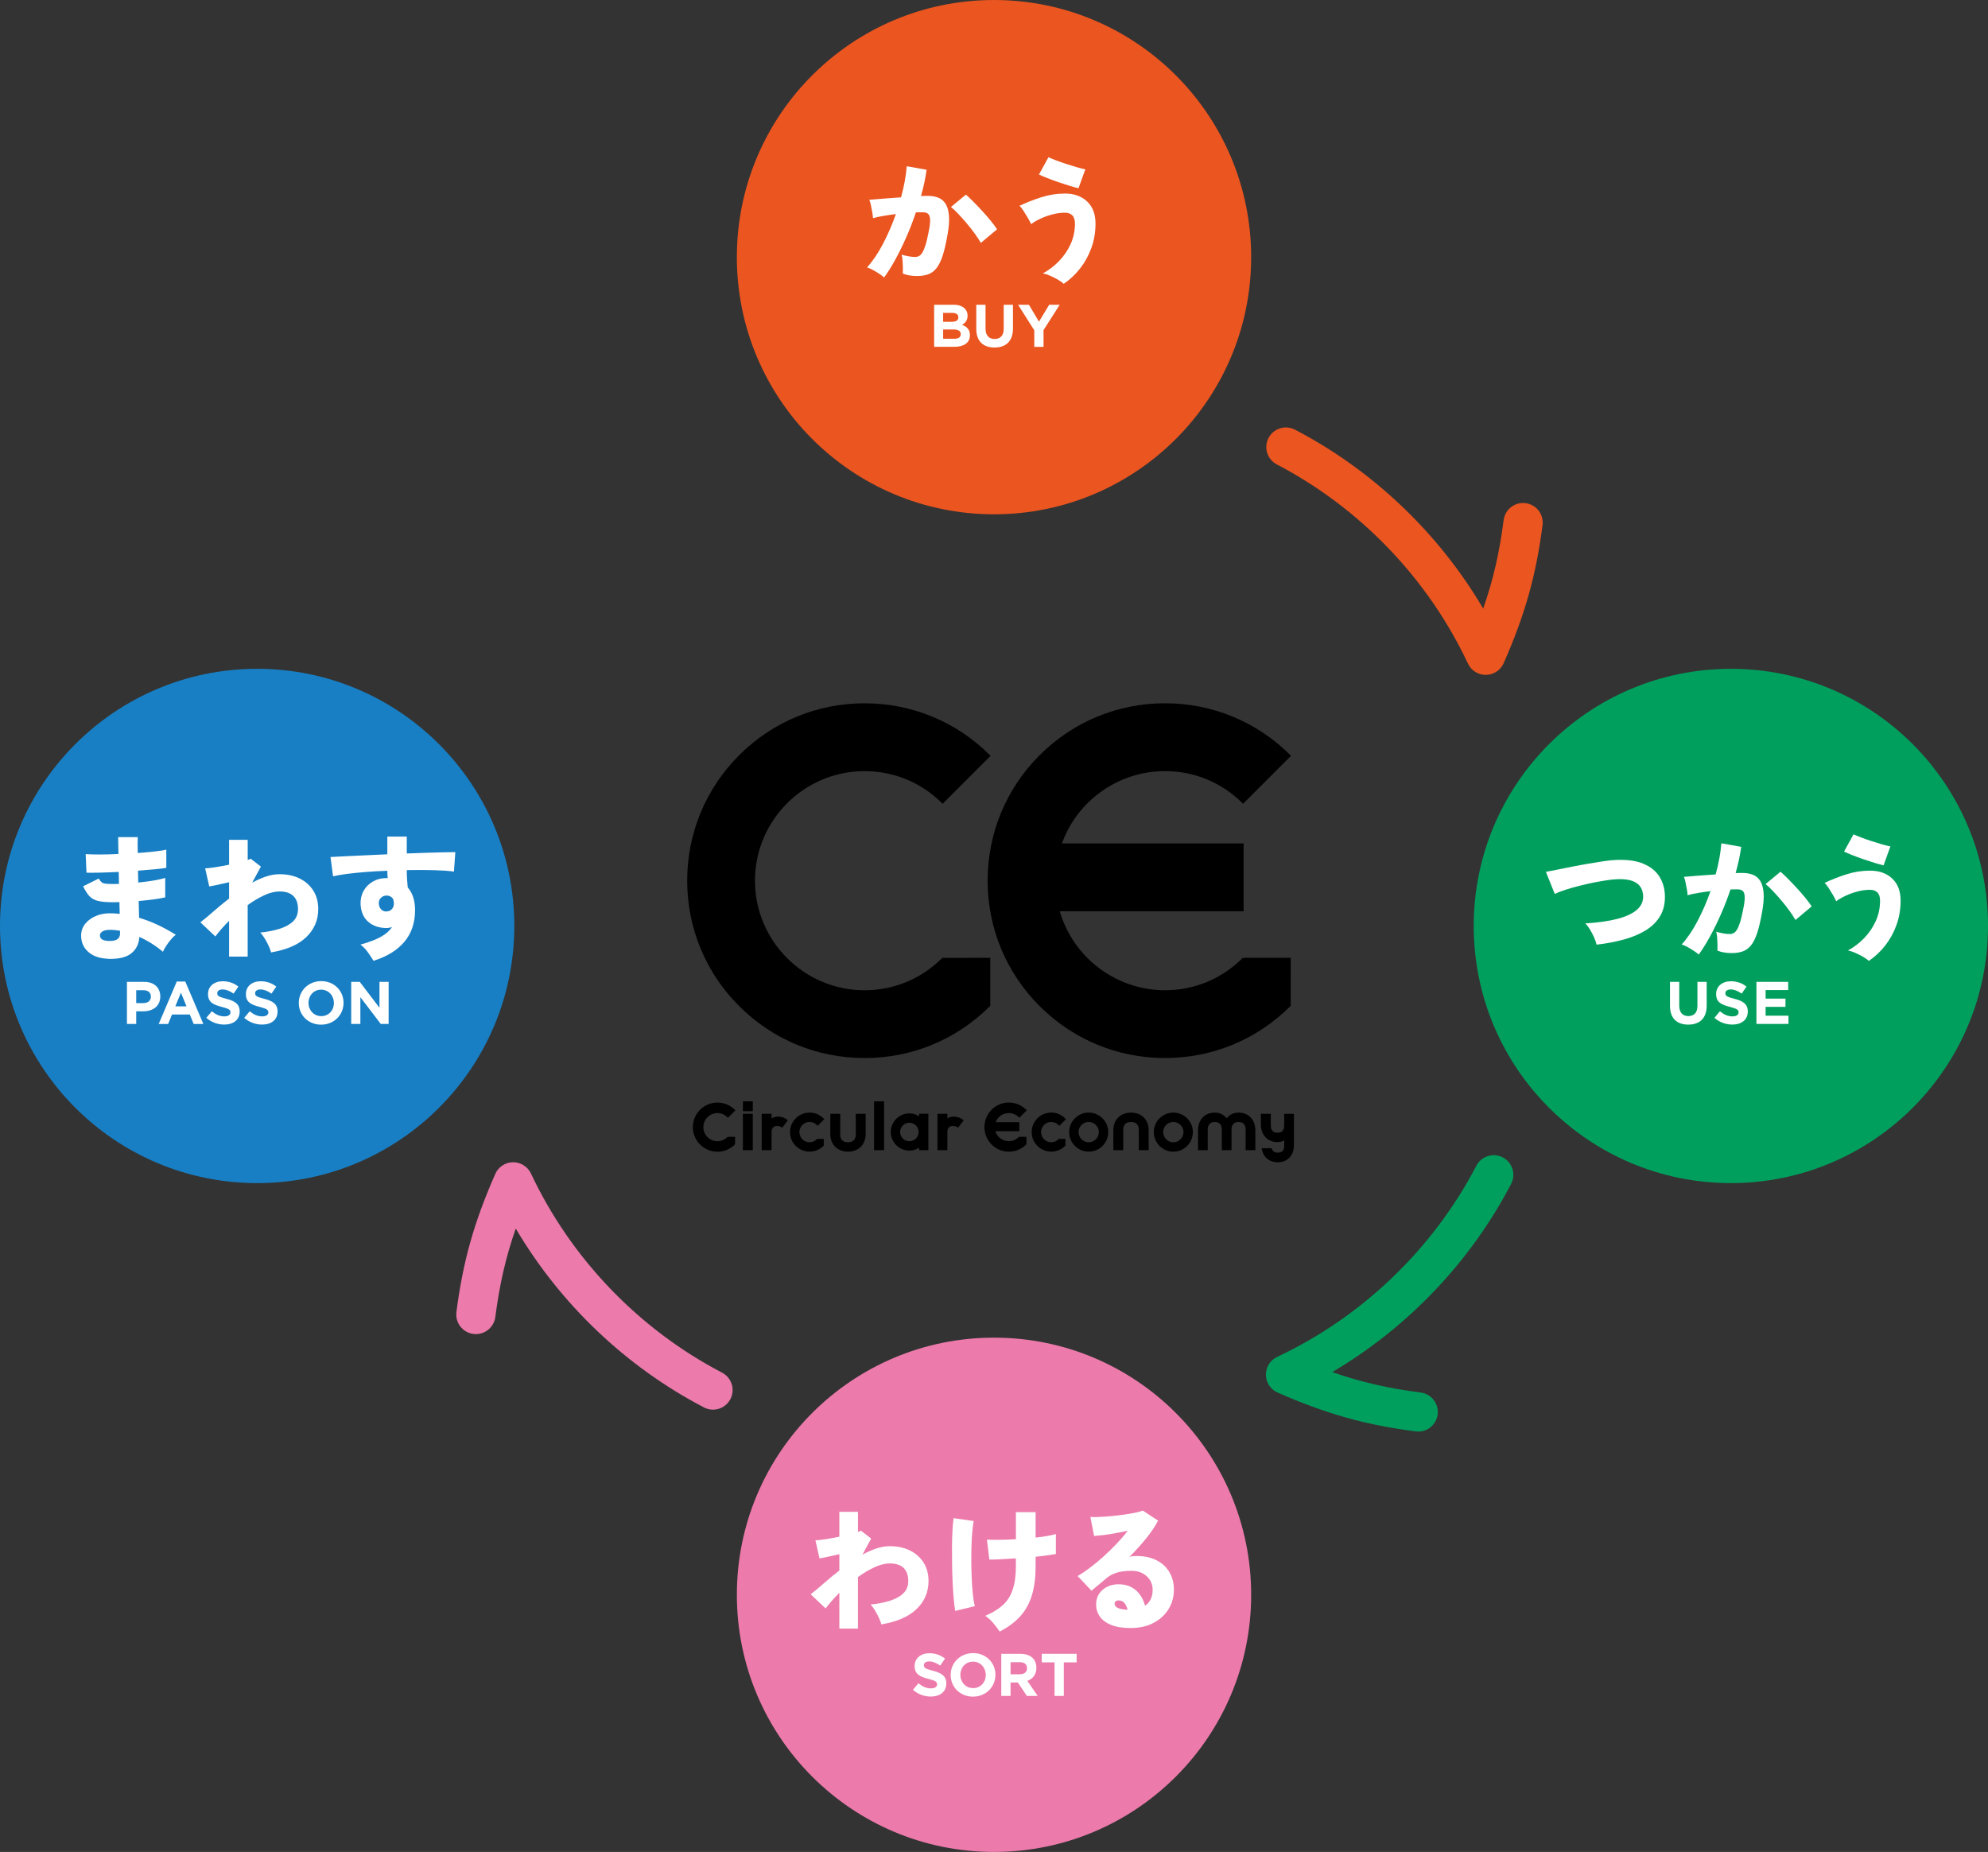
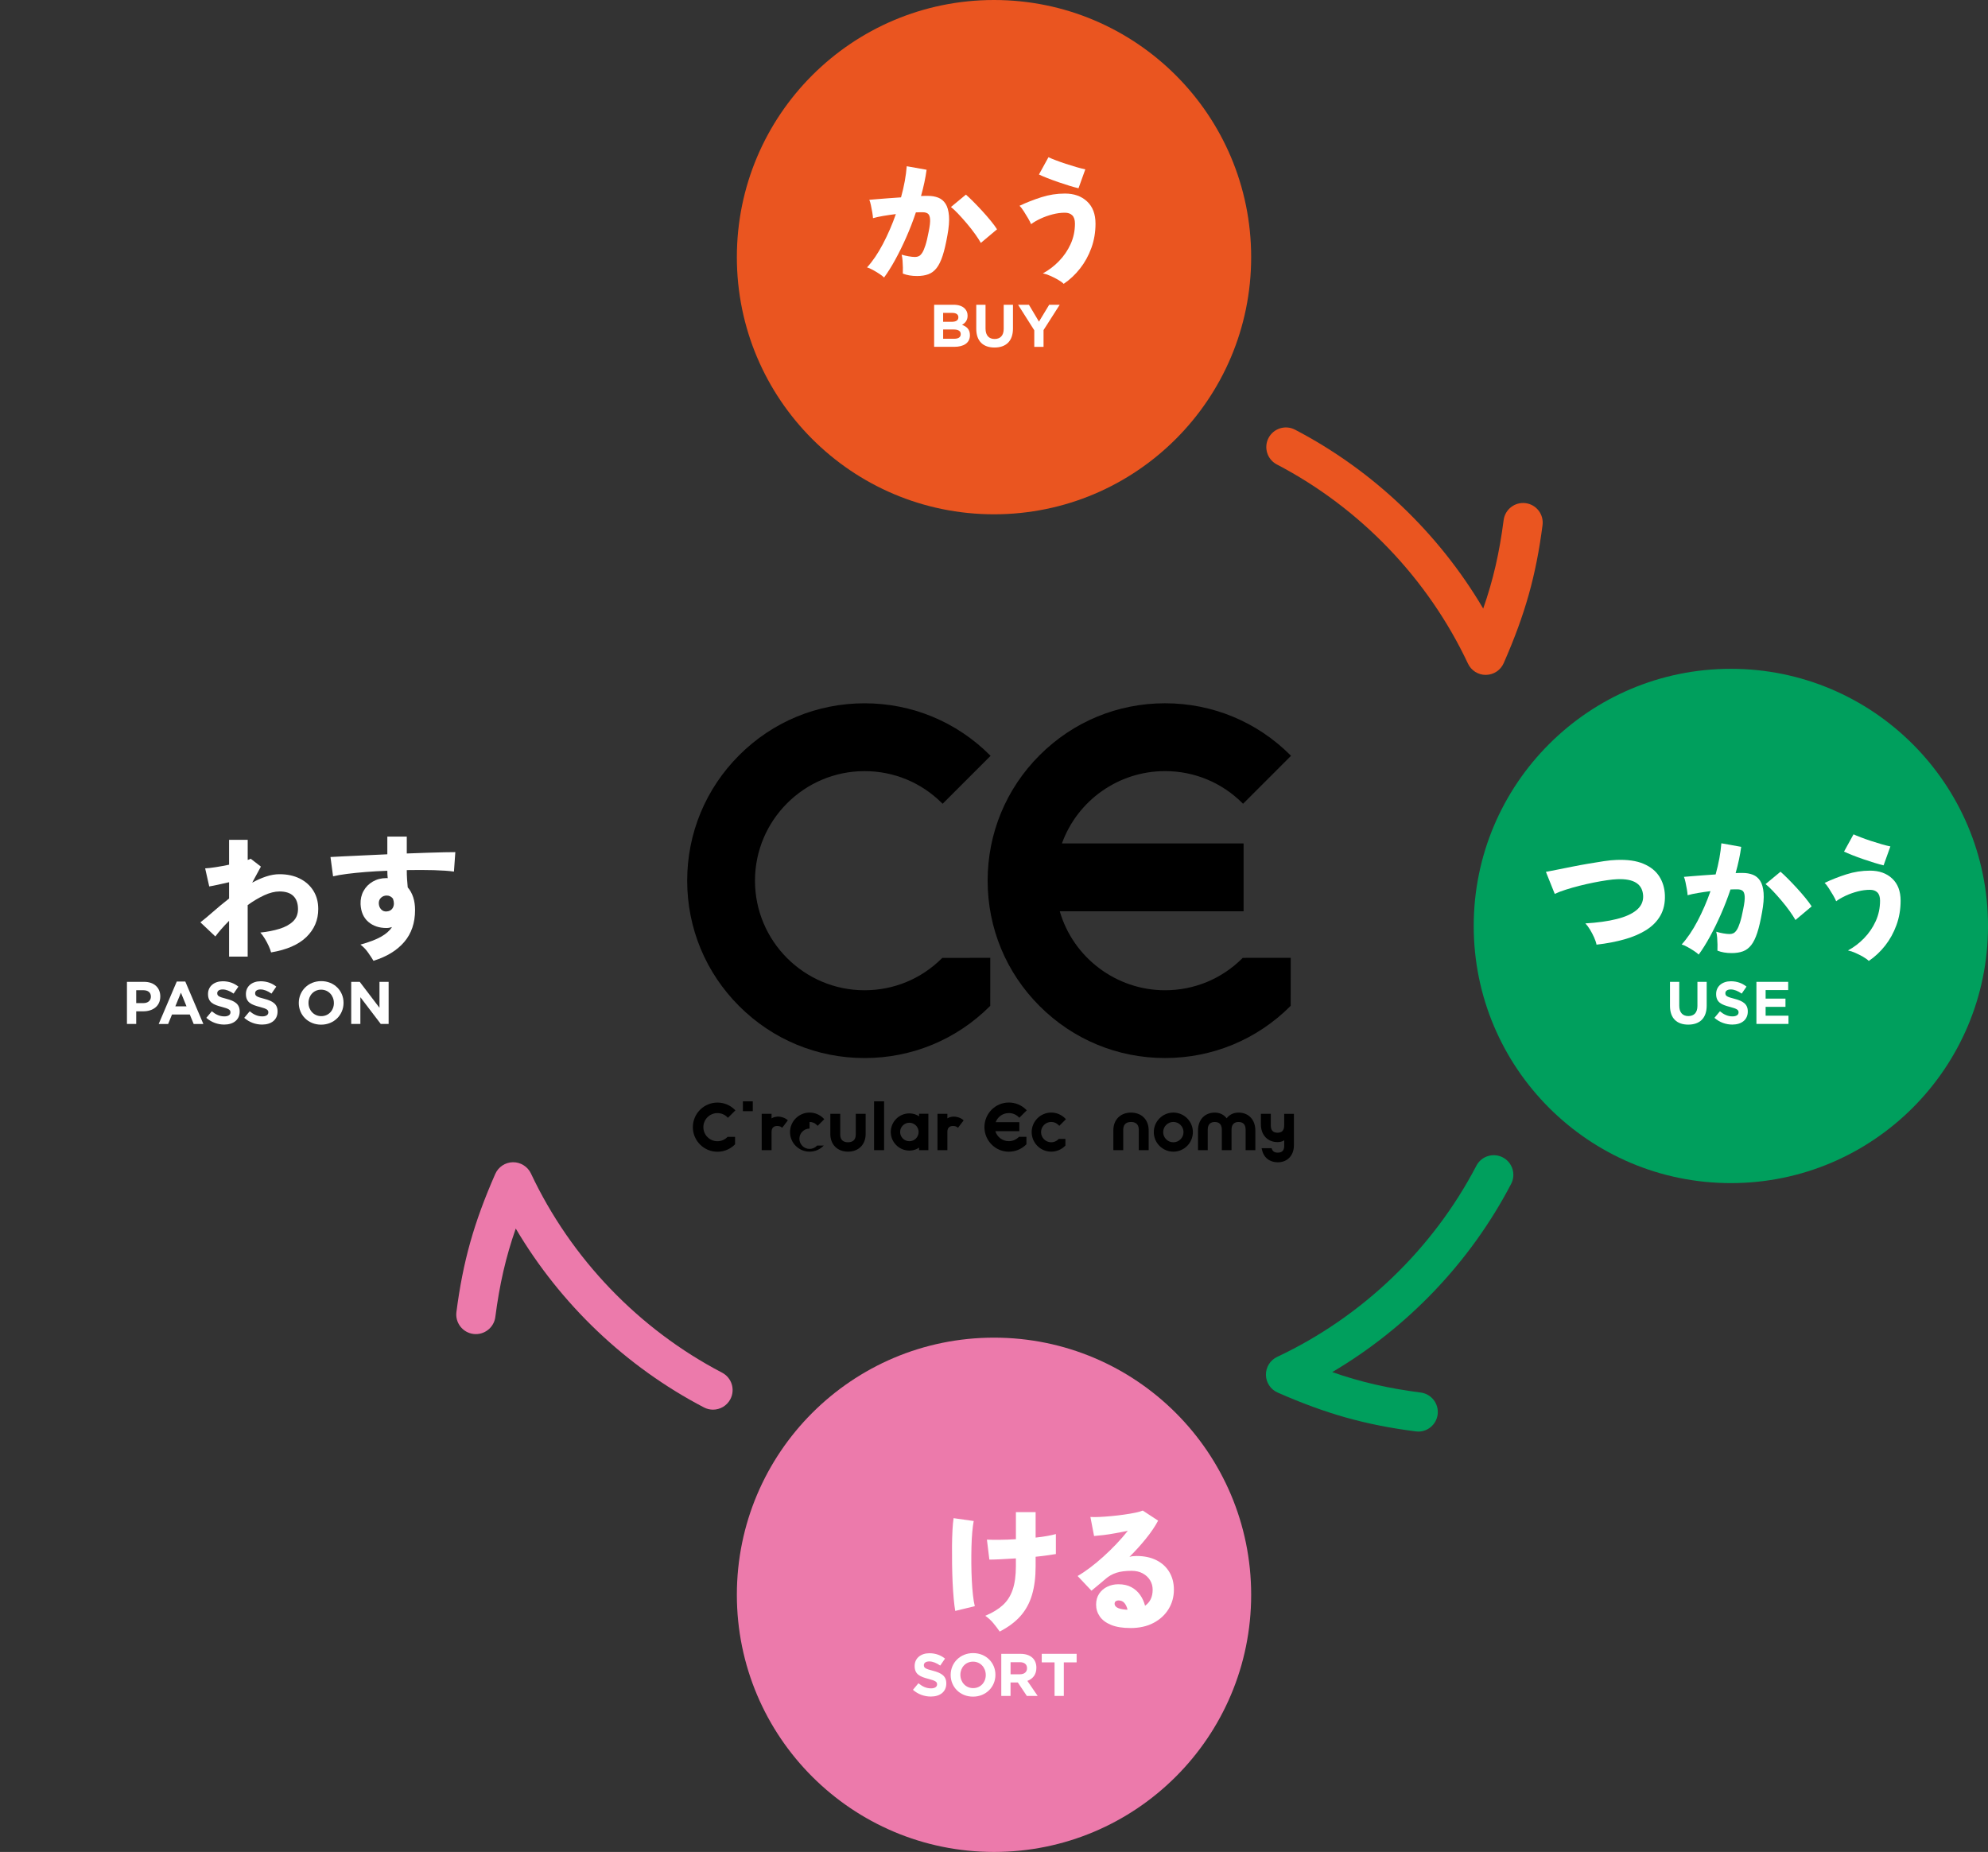
<svg xmlns="http://www.w3.org/2000/svg" id="_レイヤー_2" data-name="レイヤー 2" viewBox="0 0 886.19 825.55">
  <rect x="0" y="0" width="886.19" height="825.55" fill="#333333" stroke="none" />
  <defs>
    <style>
      .cls-1 {
        fill: #009f5d;
      }

      .cls-2 {
        fill: #187fc4;
      }

      .cls-3 {
        fill: #ea5520;
      }

      .cls-4 {
        fill: #fff;
      }

      .cls-5 {
        fill: #ec7aab;
      }
    </style>
  </defs>
  <g id="_レイヤー_1-2" data-name="レイヤー 1">
    <g>
      <g>
        <g>
          <path d="M419.93,427.12c-9.22,9.22-21.49,14.31-34.54,14.31-26.93,0-48.84-21.91-48.84-48.84s21.91-48.84,48.84-48.84c13.05,0,25.31,5.08,34.54,14.3l.26.26,21.38-21.38-.26-.26c-14.93-14.93-34.79-23.16-55.91-23.16s-40.98,8.22-55.91,23.16c-14.93,14.93-23.16,34.79-23.16,55.91s8.22,40.98,23.16,55.91c14.93,14.93,34.79,23.16,55.91,23.16s40.98-8.22,55.91-23.16l.11-.11.02-21.4-21.4.02-.11.11Z" />
          <path d="M553.86,427.12c-9.22,9.22-21.49,14.31-34.54,14.31-21.67,0-40.89-14.45-46.91-35.21h81.94v-30.23h-80.98c6.97-19.31,25.37-32.25,45.95-32.25,13.05,0,25.31,5.08,34.54,14.3l.26.26,21.38-21.38-.26-.26c-14.93-14.93-34.79-23.16-55.91-23.16s-40.98,8.22-55.91,23.16c-14.93,14.93-23.16,34.79-23.16,55.91s8.22,40.98,23.16,55.91c14.93,14.93,34.79,23.16,55.91,23.16s40.98-8.22,55.91-23.16l.11-.11.02-21.4-21.4.02-.11.11Z" />
        </g>
        <g>
          <path d="M319.81,496.19c1.67,0,3.25.65,4.43,1.84l.26.26,3.32-3.32-.26-.26c-2.07-2.07-4.82-3.21-7.75-3.21-6.04,0-10.96,4.92-10.96,10.96s4.92,10.96,10.96,10.96c2.93,0,5.68-1.14,7.75-3.21l.11-.11v-3.32s-3.32,0-3.32,0l-.11.11c-1.18,1.18-2.76,1.84-4.43,1.84-3.46,0-6.27-2.81-6.27-6.27s2.81-6.27,6.27-6.27Z" />
          <path d="M409.69,497.64c-1.18-.84-2.7-1.32-4.32-1.32-4.57,0-8.29,3.72-8.29,8.29s3.72,8.29,8.29,8.29c1.62,0,3.14-.47,4.32-1.32v1.14h4.15v-16.23h-4.15v1.14ZM405.37,508.73c-2.27,0-4.12-1.85-4.12-4.12s1.85-4.12,4.12-4.12,4.12,1.85,4.12,4.12-1.85,4.12-4.12,4.12Z" />
          <rect x="389.63" y="490.94" width="4.47" height="21.78" />
-           <rect x="331.16" y="496.51" width="4.4" height="16.21" />
          <rect x="331.16" y="490.94" width="4.4" height="4.4" />
-           <path d="M360.88,500.14c1.21,0,2.35.47,3.2,1.33l.4.4,2.96-2.96-.4-.4c-1.65-1.65-3.83-2.55-6.16-2.55-4.8,0-8.71,3.91-8.71,8.71s3.91,8.71,8.71,8.71c2.33,0,4.52-.91,6.16-2.55l.17-.17v-2.96s-2.96,0-2.96,0l-.17.17c-.86.86-1.99,1.33-3.2,1.33-2.5,0-4.53-2.03-4.53-4.53s2.03-4.53,4.53-4.53Z" />
+           <path d="M360.88,500.14c1.21,0,2.35.47,3.2,1.33l.4.4,2.96-2.96-.4-.4c-1.65-1.65-3.83-2.55-6.16-2.55-4.8,0-8.71,3.91-8.71,8.71s3.91,8.71,8.71,8.71c2.33,0,4.52-.91,6.16-2.55l.17-.17s-2.96,0-2.96,0l-.17.17c-.86.86-1.99,1.33-3.2,1.33-2.5,0-4.53-2.03-4.53-4.53s2.03-4.53,4.53-4.53Z" />
          <path d="M346.33,497.79c-.96.09-1.73.33-2.39.76v-2.04h-4.4v16.21h4.4v-8.2c0-2.33,1.71-2.59,2.44-2.59.44,0,.82.03,1.27.18.17.06.26.1.35.15.09.05.18.11.36.22l.34.23,2.5-3.29-.31-.27c-1.08-.93-3.03-1.52-4.55-1.38Z" />
          <path d="M424.7,497.78h0c-.96.09-1.73.33-2.39.76v-2.04h-4.4v16.22h4.4v-8.2c0-2.34,1.7-2.59,2.44-2.59.44,0,.82.03,1.27.18.17.06.25.1.34.15.09.05.18.11.36.23l.34.23,2.5-3.29-.31-.27c-1.08-.93-3.04-1.52-4.55-1.38Z" />
          <path d="M381.48,505.72c0,2.87-1.89,3.47-3.47,3.47s-3.47-.6-3.47-3.47v-9.21h-4.4v9c0,4.71,3.16,7.87,7.87,7.87s7.87-3.16,7.87-7.87v-9h-4.4v9.21Z" />
          <path d="M449.69,496.17c1.67,0,3.25.65,4.43,1.84l.26.26,3.32-3.32-.26-.26c-2.07-2.07-4.82-3.21-7.75-3.21-5.99,0-10.86,4.92-10.86,10.96s4.87,10.96,10.86,10.96c2.93,0,5.68-1.14,7.75-3.21l.11-.11v-3.32s-3.32,0-3.32,0l-.11.11c-1.18,1.18-2.76,1.84-4.43,1.84-2.76,0-5.21-1.83-6-4.46h10.69v-4.01h-10.55c.92-2.44,3.25-4.06,5.86-4.06Z" />
-           <path d="M485.31,495.96c-4.8,0-8.71,3.91-8.71,8.71s3.91,8.71,8.71,8.71,8.71-3.91,8.71-8.71-3.91-8.71-8.71-8.71ZM489.84,504.67c0,2.5-2.03,4.53-4.53,4.53s-4.53-2.03-4.53-4.53,2.03-4.53,4.53-4.53,4.53,2.03,4.53,4.53Z" />
          <path d="M523.04,495.96c-4.8,0-8.71,3.91-8.71,8.71s3.91,8.71,8.71,8.71,8.71-3.91,8.71-8.71-3.91-8.71-8.71-8.71ZM527.57,504.67c0,2.5-2.03,4.53-4.53,4.53s-4.53-2.03-4.53-4.53,2.03-4.53,4.53-4.53,4.53,2.03,4.53,4.53Z" />
          <path d="M468.6,500.14c1.21,0,2.35.47,3.2,1.33l.4.4,2.96-2.96-.4-.4c-1.65-1.65-3.83-2.55-6.16-2.55-4.8,0-8.71,3.91-8.71,8.71s3.91,8.71,8.71,8.71c2.33,0,4.52-.91,6.16-2.55l.17-.17v-2.96s-2.96,0-2.96,0l-.17.17c-.86.86-1.99,1.33-3.2,1.33-2.5,0-4.53-2.03-4.53-4.53s2.03-4.53,4.53-4.53Z" />
          <path d="M552.1,495.97c-2.26,0-4.09.93-5.3,2.55-1.21-1.62-3.04-2.55-5.3-2.55-4.46,0-7.46,3.2-7.46,7.95v8.79h4.33v-9.16c0-2.8,1.71-3.39,3.14-3.39s3.14.59,3.14,3.39v9.16h4.33v-9.16c0-2.8,1.71-3.39,3.14-3.39s3.14.59,3.14,3.39v9.16h4.33v-8.79c0-4.76-3-7.95-7.46-7.95Z" />
          <path d="M504.17,495.97c-4.71,0-7.87,3.16-7.87,7.87v8.87h4.4v-9.09c0-2.87,1.89-3.47,3.47-3.47s3.47.6,3.47,3.47v9.09h4.4v-8.87c0-4.71-3.16-7.87-7.87-7.87Z" />
          <path d="M576.35,496.52h-3.9v5.19c0,2.17-.98,3.23-2.98,3.23s-2.98-1.06-2.98-3.23v-5.2h-4.42v4.72c0,4.72,2.98,7.89,7.41,7.89,1.04,0,1.92-.2,2.62-.59.07-.04.21-.14.37-.27v2.54c0,2.03-.94,3.02-2.88,3.02-1.38,0-2.25-.55-2.65-1.7l-.1-.29h-4.45l.11.52c.75,3.61,3.4,5.77,7.09,5.77,4.3,0,7.2-3.04,7.2-7.57v-14.03h-.42Z" />
        </g>
      </g>
      <path class="cls-5" d="M317.85,628.39c-1.36,0-2.74-.32-4.04-.99-34.77-18.14-64.02-46.06-83.9-79.75-4.48,12.82-7.23,24.94-9.11,39.44-.62,4.79-5.02,8.16-9.79,7.55-4.79-.62-8.17-5-7.55-9.79,2.92-22.56,7.78-39.82,17.31-61.53,1.38-3.14,4.46-5.18,7.89-5.23,3.34-.05,6.57,1.92,8.02,5.02,17.82,37.89,48.08,69.42,85.2,88.79,4.28,2.23,5.94,7.51,3.71,11.79-1.56,2.99-4.61,4.7-7.76,4.7Z" />
      <path class="cls-3" d="M662.29,300.85c-3.39,0-6.47-1.95-7.91-5.02-17.82-37.89-48.08-69.42-85.2-88.79-4.28-2.23-5.94-7.52-3.71-11.8,2.24-4.28,7.51-5.94,11.8-3.71,34.77,18.14,64.02,46.06,83.9,79.75,4.48-12.82,7.23-24.94,9.11-39.44.62-4.79,5.02-8.17,9.79-7.55,4.79.62,8.17,5,7.55,9.79-2.92,22.57-7.78,39.82-17.32,61.53-1.38,3.14-4.46,5.18-7.89,5.23h-.11Z" />
      <path class="cls-1" d="M632.2,638.15c-.38,0-.75-.02-1.13-.07-22.57-2.92-39.82-7.78-61.53-17.31-3.14-1.38-5.18-4.46-5.23-7.89-.04-3.43,1.92-6.57,5.02-8.02,37.89-17.82,69.42-48.08,88.79-85.2,2.23-4.28,7.51-5.94,11.79-3.71,4.28,2.23,5.94,7.52,3.71,11.8-18.14,34.77-46.06,64.02-79.75,83.9,12.81,4.48,24.94,7.23,39.44,9.11,4.79.62,8.17,5,7.55,9.79-.57,4.41-4.33,7.62-8.66,7.62Z" />
      <circle class="cls-3" cx="443.1" cy="114.63" r="114.63" />
      <g>
        <g>
          <path class="cls-4" d="M416.4,135.85h8.72c2.14,0,3.83.59,4.91,1.66.86.86,1.29,1.9,1.29,3.19v.05c0,2.12-1.13,3.3-2.47,4.05,2.17.83,3.51,2.09,3.51,4.61v.05c0,3.43-2.79,5.15-7.02,5.15h-8.93v-18.77ZM427.21,141.41c0-1.23-.97-1.93-2.71-1.93h-4.08v3.97h3.81c1.82,0,2.98-.59,2.98-1.98v-.05ZM425.2,146.88h-4.77v4.13h4.91c1.82,0,2.92-.64,2.92-2.04v-.05c0-1.26-.94-2.04-3.06-2.04Z" />
          <path class="cls-4" d="M435.19,146.58v-10.73h4.13v10.62c0,3.06,1.53,4.64,4.05,4.64s4.05-1.53,4.05-4.51v-10.75h4.13v10.59c0,5.69-3.19,8.48-8.23,8.48s-8.13-2.82-8.13-8.34Z" />
          <path class="cls-4" d="M461.04,147.22l-7.21-11.37h4.83l4.48,7.53,4.56-7.53h4.69l-7.21,11.29v7.48h-4.13v-7.4Z" />
        </g>
        <g>
          <path class="cls-4" d="M394.08,123.69c-.49-.49-1.19-1.03-2.12-1.64-.93-.61-1.89-1.18-2.88-1.73-.99-.55-1.85-.92-2.58-1.12,2.51-2.75,4.87-6.23,7.09-10.46,2.22-4.22,4.14-8.66,5.76-13.31-1.94.24-3.81.52-5.61.82-1.8.3-3.32.64-4.58,1-.04-.69-.15-1.56-.33-2.64-.18-1.07-.38-2.12-.61-3.15-.22-1.03-.45-1.83-.7-2.4.89-.08,2.08-.18,3.58-.3,1.49-.12,3.16-.25,5-.39,1.84-.14,3.69-.27,5.55-.39.69-2.47,1.24-4.87,1.67-7.21.42-2.34.72-4.57.88-6.67l8.85,1.58c-.49,3.64-1.31,7.54-2.49,11.7.65-.04,1.22-.06,1.73-.06h1.37c1.7,0,3.22.26,4.58.79,1.35.53,2.44,1.43,3.27,2.73.83,1.29,1.33,3.08,1.52,5.37.18,2.28-.05,5.18-.7,8.7-.65,3.68-1.35,6.7-2.12,9.06-.77,2.36-1.67,4.2-2.7,5.52-1.03,1.31-2.25,2.23-3.67,2.76-1.41.52-3.09.79-5.03.79-2.42,0-4.55-.36-6.36-1.09.04-.77.05-1.67.03-2.7-.02-1.03-.07-2.06-.15-3.09-.08-1.03-.22-1.91-.42-2.64.93.28,1.96.53,3.09.73,1.13.2,2.1.3,2.91.3.61,0,1.16-.12,1.67-.36.5-.24,1-.73,1.48-1.45.49-.73.97-1.84,1.45-3.33.49-1.49.97-3.52,1.45-6.06.53-2.55.74-4.44.64-5.67-.1-1.23-.43-2.05-1-2.46-.57-.4-1.31-.6-2.24-.6h-1.39c-.53,0-1.09.02-1.7.06-1.25,3.76-2.68,7.45-4.27,11.06-1.6,3.62-3.24,6.97-4.94,10.06-1.7,3.09-3.35,5.73-4.97,7.91ZM437.24,108.29c-.61-1.09-1.47-2.41-2.58-3.97-1.11-1.56-2.34-3.13-3.7-4.73-1.35-1.6-2.66-3.05-3.91-4.37-1.25-1.31-2.3-2.29-3.15-2.94l6.67-5.52c.85.73,1.92,1.74,3.21,3.03,1.29,1.29,2.63,2.69,4,4.18,1.37,1.5,2.66,2.97,3.85,4.43,1.19,1.45,2.13,2.73,2.82,3.82l-7.21,6.06Z" />
          <path class="cls-4" d="M474.16,126.53c-.61-.61-1.45-1.22-2.55-1.85-1.09-.63-2.23-1.2-3.43-1.73-1.19-.53-2.29-.89-3.3-1.09,2.63-1.41,5.02-3.23,7.18-5.46,2.16-2.22,3.89-4.75,5.18-7.58,1.29-2.83,1.94-5.88,1.94-9.15,0-1.66-.39-2.88-1.18-3.67-.79-.79-1.89-1.18-3.3-1.18-1.78,0-3.61.24-5.48.73-1.88.49-3.65,1.11-5.3,1.88-1.66.77-3.09,1.6-4.31,2.49-.24-.65-.68-1.51-1.3-2.58-.63-1.07-1.28-2.14-1.97-3.21-.69-1.07-1.31-1.87-1.88-2.39,3.07-1.46,6.32-2.73,9.73-3.82,3.41-1.09,6.92-1.64,10.52-1.64,4.08,0,7.38,1.17,9.88,3.52,2.51,2.34,3.76,5.64,3.76,9.88,0,3.84-.62,7.46-1.85,10.85-1.23,3.39-2.91,6.45-5.03,9.15-2.12,2.71-4.56,4.99-7.3,6.85ZM480.77,83.92c-1.05-.24-2.37-.61-3.97-1.09-1.6-.49-3.27-1.03-5.03-1.64-1.76-.61-3.4-1.21-4.94-1.82-1.54-.61-2.77-1.13-3.7-1.58l4.24-7.7c.77.36,1.84.81,3.21,1.33,1.37.53,2.89,1.06,4.55,1.61,1.66.54,3.25,1.04,4.79,1.48,1.54.44,2.83.77,3.88.97l-3.03,8.43Z" />
        </g>
      </g>
      <circle class="cls-5" cx="443.1" cy="710.92" r="114.63" />
      <circle class="cls-1" cx="771.57" cy="412.77" r="114.63" />
-       <circle class="cls-2" cx="114.63" cy="412.77" r="114.63" />
      <g>
        <g>
          <path class="cls-4" d="M56.59,437.68h7.67c4.48,0,7.19,2.65,7.19,6.49v.05c0,4.34-3.38,6.6-7.59,6.6h-3.14v5.63h-4.13v-18.77ZM63.99,447.15c2.06,0,3.27-1.23,3.27-2.84v-.05c0-1.85-1.29-2.84-3.35-2.84h-3.19v5.74h3.27Z" />
          <path class="cls-4" d="M78.79,437.55h3.81l8.05,18.91h-4.32l-1.72-4.21h-7.94l-1.72,4.21h-4.21l8.05-18.91ZM83.14,448.6l-2.49-6.09-2.49,6.09h4.99Z" />
          <path class="cls-4" d="M91.98,453.72l2.44-2.92c1.69,1.4,3.46,2.28,5.6,2.28,1.69,0,2.71-.67,2.71-1.77v-.05c0-1.05-.64-1.58-3.78-2.39-3.78-.97-6.22-2.01-6.22-5.74v-.05c0-3.41,2.73-5.66,6.57-5.66,2.74,0,5.07.86,6.97,2.39l-2.14,3.11c-1.66-1.15-3.3-1.85-4.88-1.85s-2.41.72-2.41,1.64v.05c0,1.23.8,1.64,4.05,2.47,3.81.99,5.95,2.36,5.95,5.63v.05c0,3.73-2.84,5.82-6.89,5.82-2.84,0-5.71-.99-7.97-3Z" />
          <path class="cls-4" d="M108.87,453.72l2.44-2.92c1.69,1.4,3.46,2.28,5.6,2.28,1.69,0,2.71-.67,2.71-1.77v-.05c0-1.05-.64-1.58-3.78-2.39-3.78-.97-6.22-2.01-6.22-5.74v-.05c0-3.41,2.73-5.66,6.57-5.66,2.74,0,5.07.86,6.97,2.39l-2.14,3.11c-1.66-1.15-3.3-1.85-4.88-1.85s-2.41.72-2.41,1.64v.05c0,1.23.8,1.64,4.05,2.47,3.81.99,5.95,2.36,5.95,5.63v.05c0,3.73-2.84,5.82-6.89,5.82-2.84,0-5.71-.99-7.97-3Z" />
          <path class="cls-4" d="M133.19,447.12v-.05c0-5.34,4.21-9.71,10-9.71s9.95,4.32,9.95,9.65v.05c0,5.34-4.21,9.71-10,9.71s-9.95-4.32-9.95-9.66ZM148.83,447.12v-.05c0-3.22-2.36-5.9-5.68-5.9s-5.63,2.63-5.63,5.85v.05c0,3.22,2.36,5.9,5.69,5.9s5.63-2.63,5.63-5.85Z" />
          <path class="cls-4" d="M156.55,437.68h3.81l8.8,11.56v-11.56h4.08v18.77h-3.51l-9.09-11.93v11.93h-4.08v-18.77Z" />
        </g>
        <g>
-           <path class="cls-4" d="M48.1,427.39c-3.76-.16-6.7-1.2-8.82-3.12-2.12-1.92-3.16-4.39-3.12-7.42.04-1.94.69-3.67,1.94-5.18,1.25-1.52,2.94-2.69,5.06-3.52,2.12-.83,4.54-1.16,7.24-1,.49.04.98.07,1.48.09.5.02,1,.07,1.48.15l-.12-5.27c-.57.04-1.12.06-1.67.06h-1.67c-2.75,0-4.9-.21-6.46-.64-1.56-.42-2.79-1.15-3.7-2.18-.91-1.03-1.81-2.45-2.7-4.27l6.97-3.46c.4.69.81,1.21,1.21,1.58s.98.6,1.73.7c.75.1,1.79.15,3.12.15h1.45c.49,0,.99-.02,1.52-.06l-.12-5.33c-2.99.16-5.78.27-8.37.33-2.59.06-4.59.07-6,.03l-.36-8.3c1.41.12,3.44.18,6.09.18s5.49-.08,8.52-.24c-.04-1.49-.07-2.88-.09-4.15-.02-1.27-.03-2.4-.03-3.36h8.73c-.08,1.86-.08,4.22,0,7.09,2.83-.2,5.4-.43,7.7-.7,2.3-.26,3.98-.53,5.03-.82v8.12c-1.05.2-2.72.42-5,.64-2.28.22-4.82.43-7.61.64,0,.89,0,1.77.03,2.64.02.87.05,1.75.09,2.64,2.47-.24,4.77-.55,6.91-.91,2.14-.36,3.84-.75,5.09-1.15v8.67c-1.54.36-3.32.68-5.37.94-2.04.26-4.19.49-6.46.7l.18,7.46c2.99.89,5.85,1.99,8.58,3.3,2.73,1.31,5.32,2.74,7.79,4.27-.73.53-1.48,1.25-2.24,2.18-.77.93-1.47,1.88-2.09,2.85-.63.97-1.1,1.82-1.42,2.55-3.27-2.75-6.77-4.95-10.49-6.61-.2,3.15-1.42,5.61-3.67,7.37-2.24,1.76-5.71,2.56-10.4,2.4ZM48.35,419.45c3.43.16,5.15-.93,5.15-3.27v-1.27c-.77-.12-1.52-.22-2.24-.3-.73-.08-1.45-.12-2.18-.12-1.46,0-2.58.23-3.36.7-.79.46-1.18,1.06-1.18,1.79,0,1.54,1.27,2.36,3.82,2.48Z" />
          <path class="cls-4" d="M102.12,426.42v-15.94c-2.47,2.47-4.51,4.79-6.12,6.97l-6.67-6.3c1.53-1.17,3.4-2.73,5.61-4.67,2.2-1.94,4.6-3.92,7.18-5.94v-7.27c-1.74.4-3.39.78-4.97,1.12-1.58.34-2.87.6-3.88.76l-1.82-8.06c1.09-.04,2.62-.21,4.58-.51,1.96-.3,3.99-.68,6.09-1.12v-11.09h8.3v8.97c.65-.2,1.09-.38,1.33-.55l4.55,3.52-3.88,7.15c2.06-1.13,4.12-2.04,6.18-2.73,2.06-.69,4.06-1.03,6-1.03,3.43,0,6.45.65,9.03,1.94,2.58,1.29,4.61,3.1,6.06,5.42,1.45,2.33,2.18,5.04,2.18,8.16,0,4.89-1.76,9.04-5.27,12.46-3.52,3.42-8.77,5.71-15.76,6.88-.2-.81-.56-1.77-1.06-2.88-.51-1.11-1.09-2.21-1.76-3.3-.67-1.09-1.32-1.98-1.97-2.67,3.15-.32,6-.88,8.55-1.67,2.55-.79,4.56-1.89,6.03-3.31,1.48-1.41,2.21-3.25,2.21-5.52,0-2.51-.69-4.44-2.06-5.79-1.37-1.35-3.43-2.03-6.18-2.03-2.1,0-4.38.57-6.82,1.7-2.45,1.13-4.9,2.59-7.37,4.37v22.97h-8.3Z" />
          <path class="cls-4" d="M166.49,428.3c-.6-1.01-1.4-2.22-2.39-3.64-.99-1.41-2.13-2.61-3.43-3.58,3.92-1.09,6.99-2.26,9.21-3.52,2.22-1.25,3.84-2.69,4.85-4.3-.41.12-.8.22-1.18.3s-.8.12-1.24.12c-3.32,0-6.03-.92-8.15-2.76-2.12-1.84-3.26-4.45-3.43-7.85-.08-2.18.36-4.15,1.33-5.91.97-1.76,2.34-3.15,4.12-4.18,1.78-1.03,3.8-1.55,6.06-1.55h.3c.12,0,.22.02.3.06-.12-1.05-.18-2.16-.18-3.33-3.27.12-6.45.3-9.52.54-3.07.24-5.87.53-8.4.85-2.53.32-4.62.69-6.27,1.09l-1.15-8.61c1.29-.08,3.23-.18,5.82-.3,2.59-.12,5.58-.26,8.97-.42,3.39-.16,6.91-.32,10.55-.49v-7.88h8.67v7.52c3.23-.12,6.28-.23,9.15-.33,2.87-.1,5.4-.17,7.58-.21,2.18-.04,3.82-.06,4.91-.06l-.61,8.67c-2.22-.32-5.2-.53-8.94-.64-3.74-.1-7.77-.11-12.09-.03,0,1.33.04,2.66.12,3.97.08,1.31.18,2.56.3,3.73,2.18,2.55,3.27,5.92,3.27,10.12,0,5.74-1.62,10.49-4.85,14.25-3.23,3.76-7.8,6.55-13.7,8.37ZM172.37,406.3c1.05-.08,1.85-.46,2.4-1.12.54-.67.82-1.48.82-2.46,0-.6-.14-1.31-.42-2.12-.73-.93-1.66-1.39-2.79-1.39-1.01,0-1.86.33-2.55,1-.69.67-1.01,1.51-.97,2.51.04,1.05.38,1.93,1.03,2.64.65.71,1.48,1.02,2.49.94Z" />
        </g>
      </g>
      <g>
        <g>
          <path class="cls-4" d="M744.43,448.41v-10.73h4.13v10.62c0,3.06,1.53,4.64,4.05,4.64s4.05-1.53,4.05-4.51v-10.75h4.13v10.59c0,5.69-3.19,8.48-8.23,8.48s-8.13-2.82-8.13-8.34Z" />
          <path class="cls-4" d="M764.25,453.72l2.44-2.92c1.69,1.4,3.46,2.28,5.6,2.28,1.69,0,2.71-.67,2.71-1.77v-.05c0-1.05-.64-1.58-3.78-2.39-3.78-.97-6.22-2.01-6.22-5.74v-.05c0-3.41,2.73-5.66,6.57-5.66,2.74,0,5.07.86,6.97,2.39l-2.14,3.11c-1.66-1.15-3.3-1.85-4.88-1.85s-2.41.72-2.41,1.64v.05c0,1.23.8,1.64,4.05,2.47,3.81.99,5.95,2.36,5.95,5.63v.05c0,3.73-2.84,5.82-6.89,5.82-2.84,0-5.71-.99-7.97-3Z" />
          <path class="cls-4" d="M782.96,437.68h14.16v3.67h-10.06v3.81h8.85v3.67h-8.85v3.94h10.19v3.67h-14.29v-18.77Z" />
        </g>
        <g>
          <path class="cls-4" d="M711.68,421.09c-.16-.89-.52-1.95-1.06-3.18-.55-1.23-1.17-2.42-1.88-3.58-.71-1.15-1.38-2.05-2.03-2.7,5.41-.32,10.06-.97,13.94-1.94,3.88-.97,6.84-2.3,8.88-4,2.04-1.7,3.02-3.8,2.94-6.3-.24-5.29-4.1-7.78-11.58-7.46-1.21.04-2.73.19-4.55.46-1.82.26-3.79.61-5.91,1.03-2.12.42-4.25.91-6.4,1.45-2.14.54-4.16,1.12-6.06,1.73-1.9.6-3.54,1.23-4.91,1.88l-3.94-9.82c1.29-.24,2.95-.57,4.97-.97,2.02-.4,4.24-.85,6.67-1.33,2.43-.49,4.87-.94,7.34-1.36,2.47-.42,4.78-.8,6.94-1.12,2.16-.32,3.99-.5,5.49-.54,4.89-.2,8.91.36,12.06,1.7,3.15,1.33,5.51,3.21,7.06,5.64,1.56,2.43,2.39,5.21,2.51,8.37.12,3.48-.54,6.49-1.97,9.03-1.43,2.55-3.52,4.69-6.24,6.43-2.73,1.74-5.98,3.14-9.76,4.21-3.78,1.07-7.95,1.87-12.52,2.39Z" />
          <path class="cls-4" d="M757.21,425.51c-.49-.49-1.19-1.03-2.12-1.64-.93-.61-1.89-1.18-2.88-1.73-.99-.55-1.85-.92-2.58-1.12,2.51-2.75,4.87-6.23,7.09-10.46,2.22-4.22,4.14-8.66,5.76-13.31-1.94.24-3.81.52-5.61.82-1.8.3-3.32.64-4.58,1-.04-.69-.15-1.56-.33-2.64-.18-1.07-.38-2.12-.61-3.15-.22-1.03-.45-1.83-.7-2.4.89-.08,2.08-.18,3.58-.3,1.49-.12,3.16-.25,5-.39,1.84-.14,3.69-.27,5.55-.39.69-2.47,1.24-4.87,1.67-7.21.42-2.34.72-4.57.88-6.67l8.85,1.58c-.49,3.64-1.31,7.54-2.49,11.7.65-.04,1.22-.06,1.73-.06h1.37c1.7,0,3.22.26,4.58.79,1.35.53,2.44,1.43,3.27,2.73.83,1.29,1.33,3.08,1.52,5.37s-.05,5.18-.7,8.7c-.65,3.68-1.35,6.7-2.12,9.06-.77,2.36-1.67,4.2-2.7,5.52-1.03,1.31-2.25,2.23-3.67,2.76-1.41.52-3.09.79-5.03.79-2.42,0-4.55-.36-6.36-1.09.04-.77.05-1.67.03-2.7-.02-1.03-.07-2.06-.15-3.09-.08-1.03-.22-1.91-.42-2.64.93.28,1.96.53,3.09.73,1.13.2,2.1.3,2.91.3.61,0,1.16-.12,1.67-.36.5-.24,1-.73,1.48-1.45.49-.73.97-1.84,1.45-3.33.49-1.49.97-3.52,1.45-6.06.53-2.55.74-4.44.64-5.67s-.43-2.05-1-2.46c-.57-.4-1.31-.6-2.24-.6h-1.39c-.53,0-1.09.02-1.7.06-1.25,3.76-2.68,7.45-4.27,11.06-1.6,3.62-3.24,6.97-4.94,10.06-1.7,3.09-3.35,5.73-4.97,7.91ZM800.37,410.12c-.61-1.09-1.47-2.41-2.58-3.97-1.11-1.56-2.34-3.13-3.7-4.73-1.35-1.6-2.66-3.05-3.91-4.37-1.25-1.31-2.3-2.29-3.15-2.94l6.67-5.52c.85.73,1.92,1.74,3.21,3.03,1.29,1.29,2.63,2.69,4,4.18,1.37,1.5,2.66,2.97,3.85,4.43,1.19,1.45,2.13,2.73,2.82,3.82l-7.21,6.06Z" />
          <path class="cls-4" d="M833.05,428.36c-.61-.61-1.45-1.22-2.55-1.85-1.09-.63-2.23-1.2-3.43-1.73-1.19-.53-2.29-.89-3.3-1.09,2.63-1.41,5.02-3.23,7.18-5.46,2.16-2.22,3.89-4.75,5.18-7.58,1.29-2.83,1.94-5.88,1.94-9.15,0-1.66-.39-2.88-1.18-3.67-.79-.79-1.89-1.18-3.3-1.18-1.78,0-3.61.24-5.48.73-1.88.49-3.65,1.11-5.3,1.88-1.66.77-3.09,1.6-4.31,2.49-.24-.65-.68-1.51-1.3-2.58-.63-1.07-1.28-2.14-1.97-3.21-.69-1.07-1.31-1.87-1.88-2.39,3.07-1.46,6.32-2.73,9.73-3.82,3.41-1.09,6.92-1.64,10.52-1.64,4.08,0,7.38,1.17,9.88,3.52,2.51,2.34,3.76,5.64,3.76,9.88,0,3.84-.62,7.46-1.85,10.85s-2.91,6.45-5.03,9.15c-2.12,2.71-4.56,4.99-7.3,6.85ZM839.65,385.75c-1.05-.24-2.37-.61-3.97-1.09-1.6-.49-3.27-1.03-5.03-1.64-1.76-.61-3.4-1.21-4.94-1.82-1.54-.61-2.77-1.13-3.7-1.58l4.24-7.7c.77.36,1.84.81,3.21,1.33,1.37.53,2.89,1.06,4.55,1.61,1.66.54,3.25,1.04,4.79,1.48,1.54.44,2.83.77,3.88.97l-3.03,8.43Z" />
        </g>
      </g>
      <g>
        <g>
          <path class="cls-4" d="M406.97,753.27l2.44-2.92c1.69,1.4,3.46,2.28,5.6,2.28,1.69,0,2.71-.67,2.71-1.77v-.05c0-1.05-.64-1.58-3.78-2.39-3.78-.97-6.22-2.01-6.22-5.74v-.05c0-3.41,2.73-5.66,6.57-5.66,2.74,0,5.07.86,6.97,2.39l-2.14,3.11c-1.66-1.15-3.3-1.85-4.88-1.85s-2.41.72-2.41,1.64v.05c0,1.23.8,1.64,4.05,2.47,3.81.99,5.95,2.36,5.95,5.63v.05c0,3.73-2.84,5.82-6.89,5.82-2.84,0-5.71-.99-7.97-3Z" />
          <path class="cls-4" d="M423.78,746.67v-.05c0-5.34,4.21-9.71,10-9.71s9.95,4.32,9.95,9.65v.05c0,5.34-4.21,9.71-10,9.71s-9.95-4.32-9.95-9.66ZM439.42,746.67v-.05c0-3.22-2.36-5.9-5.68-5.9s-5.63,2.63-5.63,5.85v.05c0,3.22,2.36,5.9,5.69,5.9s5.63-2.63,5.63-5.85Z" />
          <path class="cls-4" d="M446.33,737.24h8.58c2.39,0,4.24.67,5.47,1.9,1.04,1.04,1.61,2.52,1.61,4.29v.05c0,3.03-1.64,4.93-4.02,5.82l4.59,6.7h-4.83l-4.02-6.01h-3.24v6.01h-4.13v-18.77ZM454.65,746.35c2.01,0,3.17-1.07,3.17-2.66v-.05c0-1.77-1.23-2.68-3.24-2.68h-4.1v5.39h4.18Z" />
          <path class="cls-4" d="M470.09,741.04h-5.71v-3.81h15.55v3.81h-5.71v14.96h-4.13v-14.96Z" />
        </g>
        <g>
-           <path class="cls-4" d="M374.16,725.97v-15.94c-2.47,2.47-4.51,4.79-6.12,6.97l-6.67-6.3c1.53-1.17,3.4-2.73,5.61-4.67,2.2-1.94,4.6-3.92,7.18-5.94v-7.27c-1.74.4-3.39.78-4.97,1.12-1.58.34-2.87.6-3.88.76l-1.82-8.06c1.09-.04,2.62-.21,4.58-.51,1.96-.3,3.99-.68,6.09-1.12v-11.09h8.3v8.97c.65-.2,1.09-.38,1.33-.55l4.55,3.52-3.88,7.15c2.06-1.13,4.12-2.04,6.18-2.73,2.06-.69,4.06-1.03,6-1.03,3.43,0,6.45.65,9.03,1.94,2.58,1.29,4.61,3.1,6.06,5.42,1.45,2.33,2.18,5.04,2.18,8.16,0,4.89-1.76,9.04-5.27,12.46-3.52,3.42-8.77,5.71-15.76,6.88-.2-.81-.56-1.77-1.06-2.88-.51-1.11-1.09-2.21-1.76-3.3-.67-1.09-1.32-1.98-1.97-2.67,3.15-.32,6-.88,8.55-1.67,2.55-.79,4.56-1.89,6.03-3.31,1.48-1.41,2.21-3.25,2.21-5.52,0-2.51-.69-4.44-2.06-5.79-1.37-1.35-3.43-2.03-6.18-2.03-2.1,0-4.38.57-6.82,1.7-2.45,1.13-4.9,2.59-7.37,4.37v22.97h-8.3Z" />
          <path class="cls-4" d="M425.81,718.09c-.24-1.41-.47-3.2-.67-5.37-.2-2.16-.36-4.57-.49-7.21-.12-2.65-.2-5.37-.24-8.15-.04-2.79-.05-5.5-.03-8.12.02-2.63.09-5.02.21-7.18.12-2.16.28-3.93.49-5.3l8.97,1.27c-.24,1.25-.46,2.88-.64,4.88-.18,2-.3,4.21-.36,6.64-.06,2.42-.08,4.92-.06,7.49.02,2.57.09,5.05.21,7.46.12,2.4.29,4.61.52,6.61.22,2,.49,3.63.82,4.88l-8.73,2.12ZM445.64,727.31c-.89-1.29-1.86-2.57-2.91-3.82-1.05-1.25-2.22-2.32-3.52-3.21,3.19-1.34,5.79-2.91,7.79-4.73,2-1.82,3.48-4.12,4.42-6.91.95-2.79,1.43-6.26,1.43-10.43v-3.52c-2.47.16-4.76.29-6.88.39-2.12.1-3.77.15-4.94.15l-1.09-8.91c1.41.08,3.27.11,5.58.09,2.3-.02,4.75-.11,7.34-.27v-12.06h8.79v11.34c1.9-.2,3.64-.44,5.21-.73,1.58-.28,2.85-.57,3.82-.85v8.91c-.89.16-2.12.35-3.7.57-1.58.22-3.35.44-5.33.64v4.24c0,4.85-.53,9.09-1.61,12.73-1.07,3.64-2.78,6.78-5.12,9.43-2.34,2.65-5.44,4.96-9.27,6.94Z" />
          <path class="cls-4" d="M503.89,725.73c-3.48,0-6.35-.46-8.61-1.39-2.26-.93-3.94-2.18-5.03-3.76-1.09-1.58-1.64-3.33-1.64-5.27s.46-3.52,1.36-4.88c.91-1.35,2.12-2.39,3.64-3.12,1.52-.73,3.16-1.09,4.94-1.09,2.26,0,4.19.43,5.79,1.3,1.6.87,2.9,2.03,3.91,3.49,1.01,1.45,1.74,3.05,2.18,4.79,2.26-1.58,3.39-3.96,3.39-7.15,0-1.53-.38-2.94-1.15-4.21-.77-1.27-1.86-2.29-3.27-3.06-1.41-.77-3.07-1.15-4.97-1.15-2.71,0-4.97.29-6.79.88-1.82.59-3.44,1.51-4.85,2.76-.77.65-1.74,1.47-2.91,2.46-1.17.99-2.28,1.91-3.33,2.76l-6.18-6.55c1.7-.97,3.53-2.19,5.49-3.67,1.96-1.47,3.95-3.12,5.97-4.94,2.02-1.82,3.96-3.71,5.82-5.67,1.86-1.96,3.56-3.91,5.09-5.85-1.82.36-3.67.72-5.55,1.06-1.88.35-3.65.62-5.3.82-1.66.2-3.05.34-4.18.42l-1.64-8.49c1.05.08,2.4.08,4.06,0,1.66-.08,3.45-.21,5.37-.39,1.92-.18,3.81-.4,5.67-.67,1.86-.26,3.52-.55,4.97-.85,1.45-.3,2.55-.62,3.27-.94l6.85,4.49c-1.37,2.58-3.19,5.27-5.46,8.06-2.26,2.79-4.71,5.5-7.34,8.12.45-.16.94-.27,1.49-.33.54-.06,1.1-.09,1.67-.09,3.43,0,6.4.63,8.88,1.88,2.49,1.25,4.41,3.01,5.76,5.27,1.35,2.26,2.03,4.89,2.03,7.88,0,3.15-.79,6.02-2.36,8.61-1.58,2.59-3.81,4.65-6.7,6.18-2.89,1.53-6.33,2.3-10.34,2.3ZM501.89,717.55h.73c-.28-1.21-.75-2.2-1.39-2.97-.65-.77-1.54-1.15-2.67-1.15-.4,0-.79.11-1.15.33-.36.22-.55.62-.55,1.18,0,.65.37,1.2,1.12,1.67.75.46,2.05.78,3.91.94Z" />
        </g>
      </g>
    </g>
  </g>
</svg>